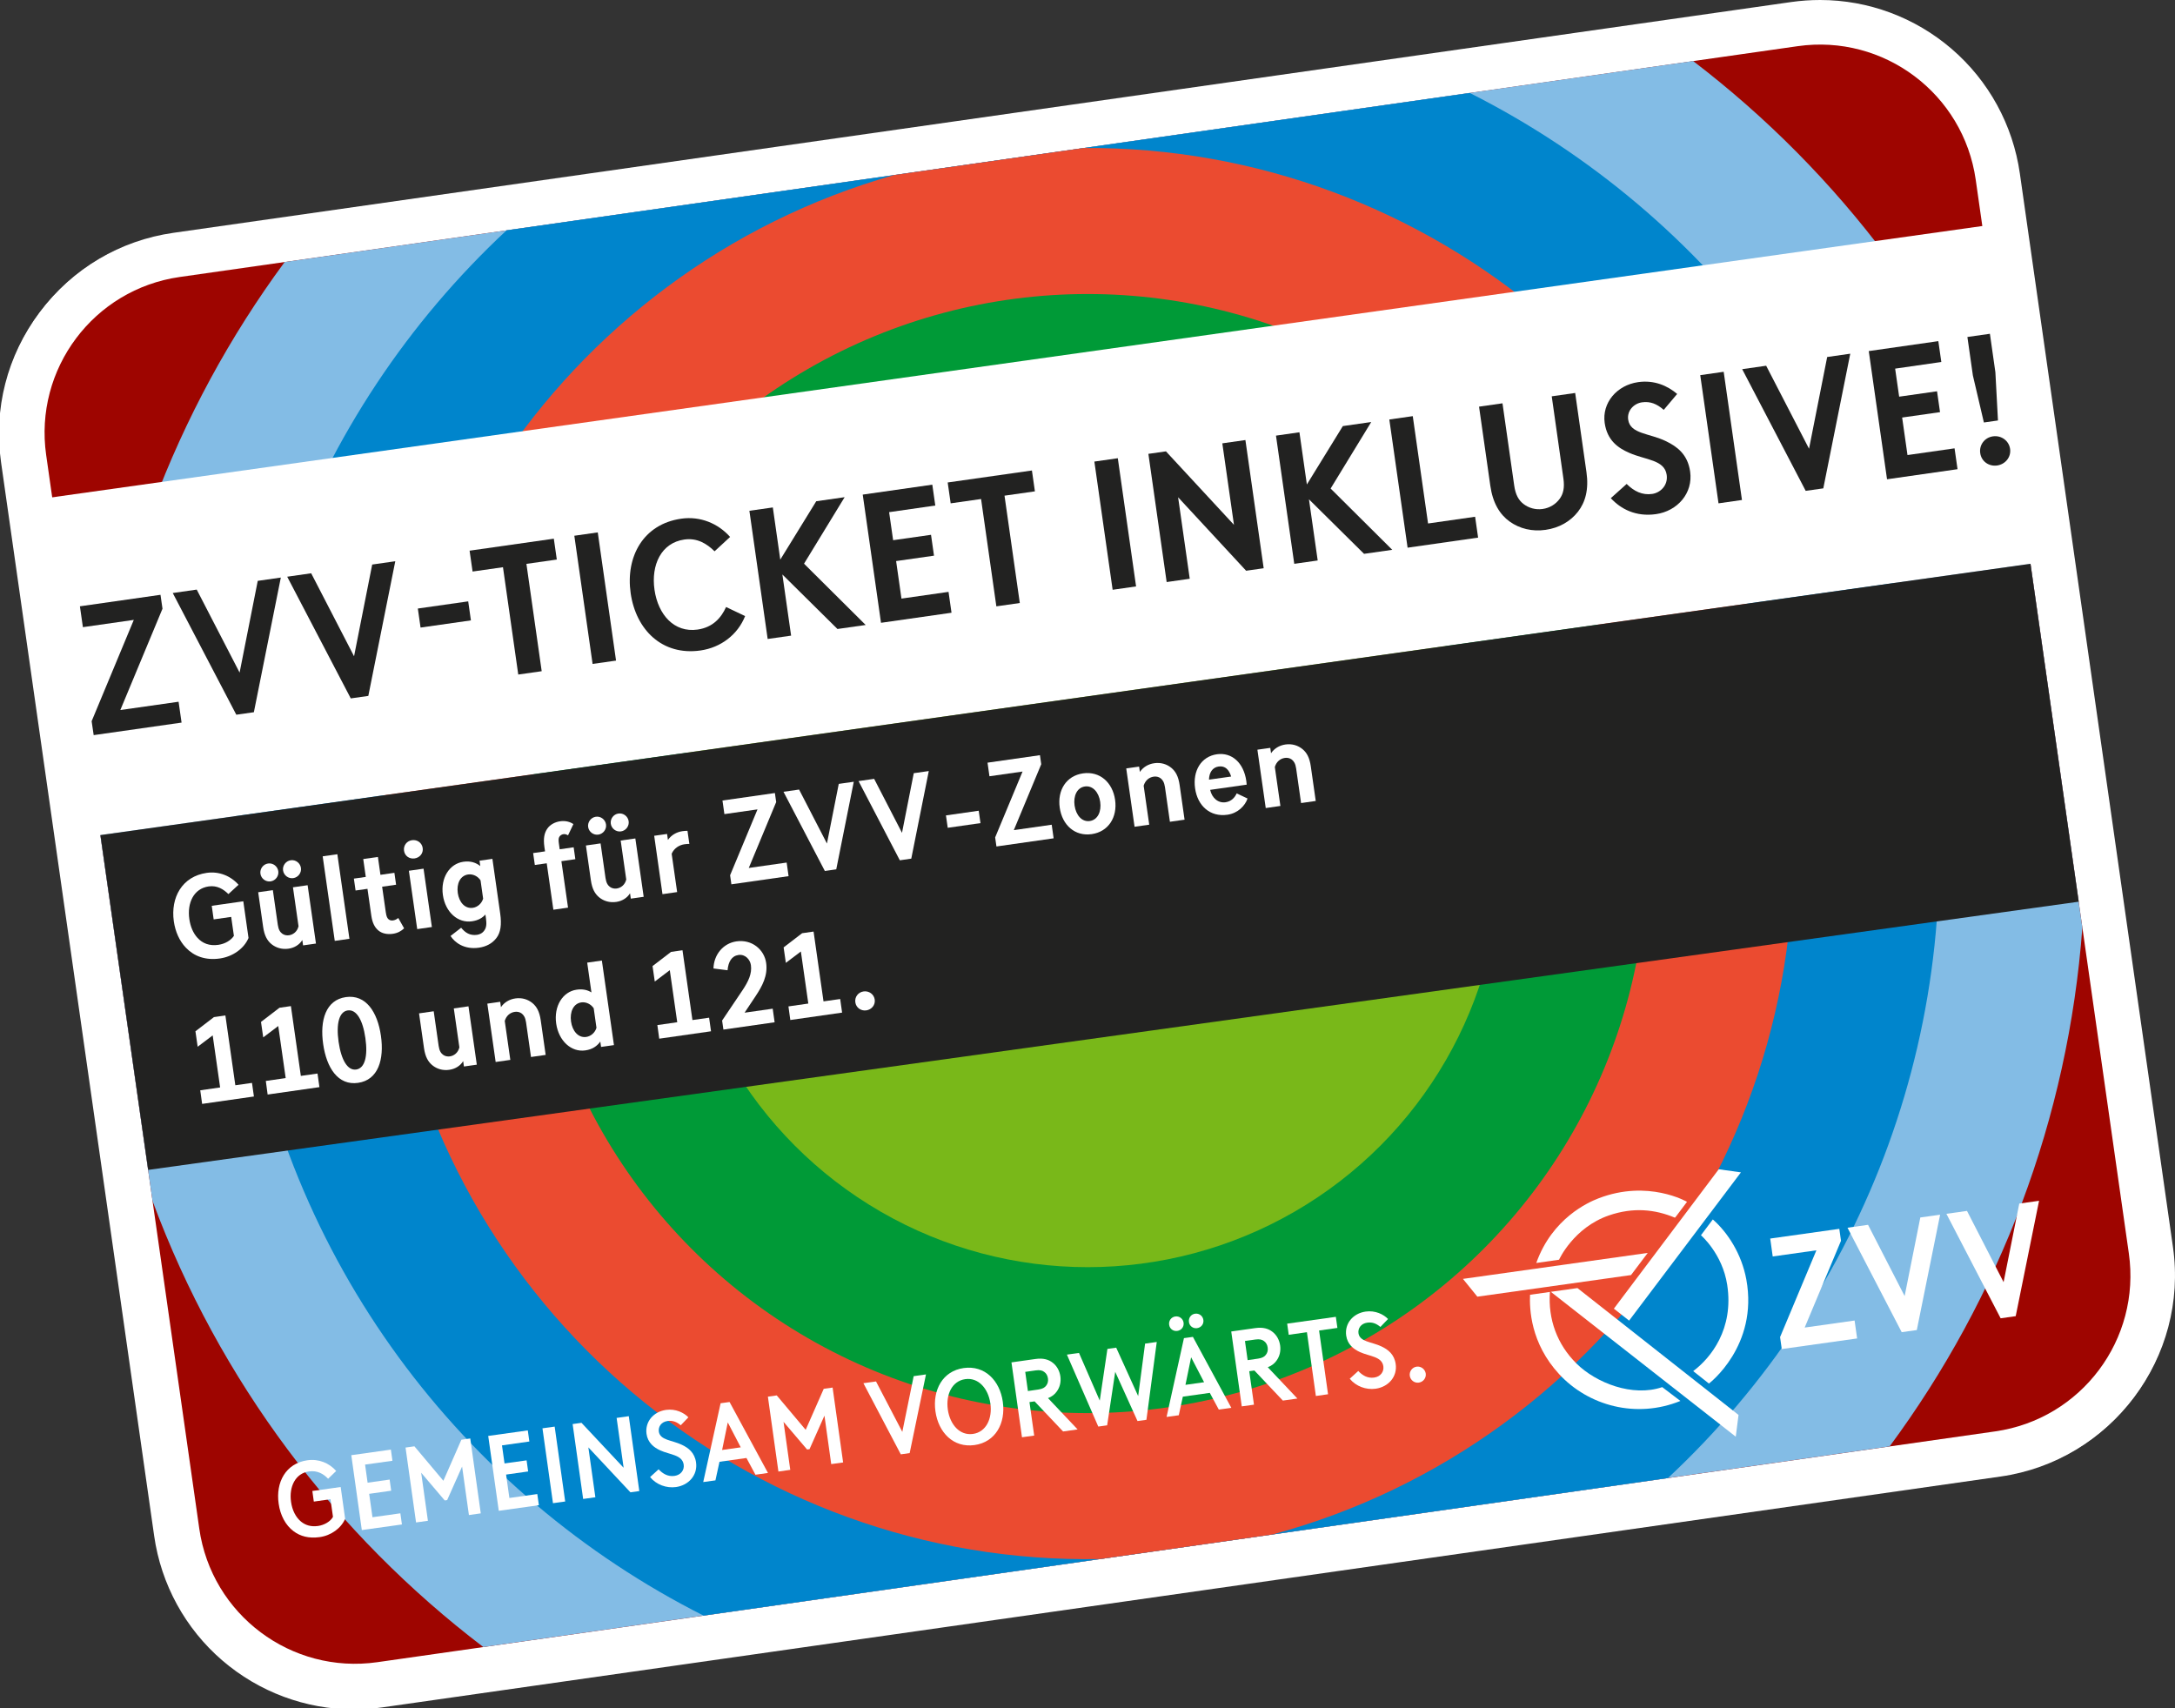
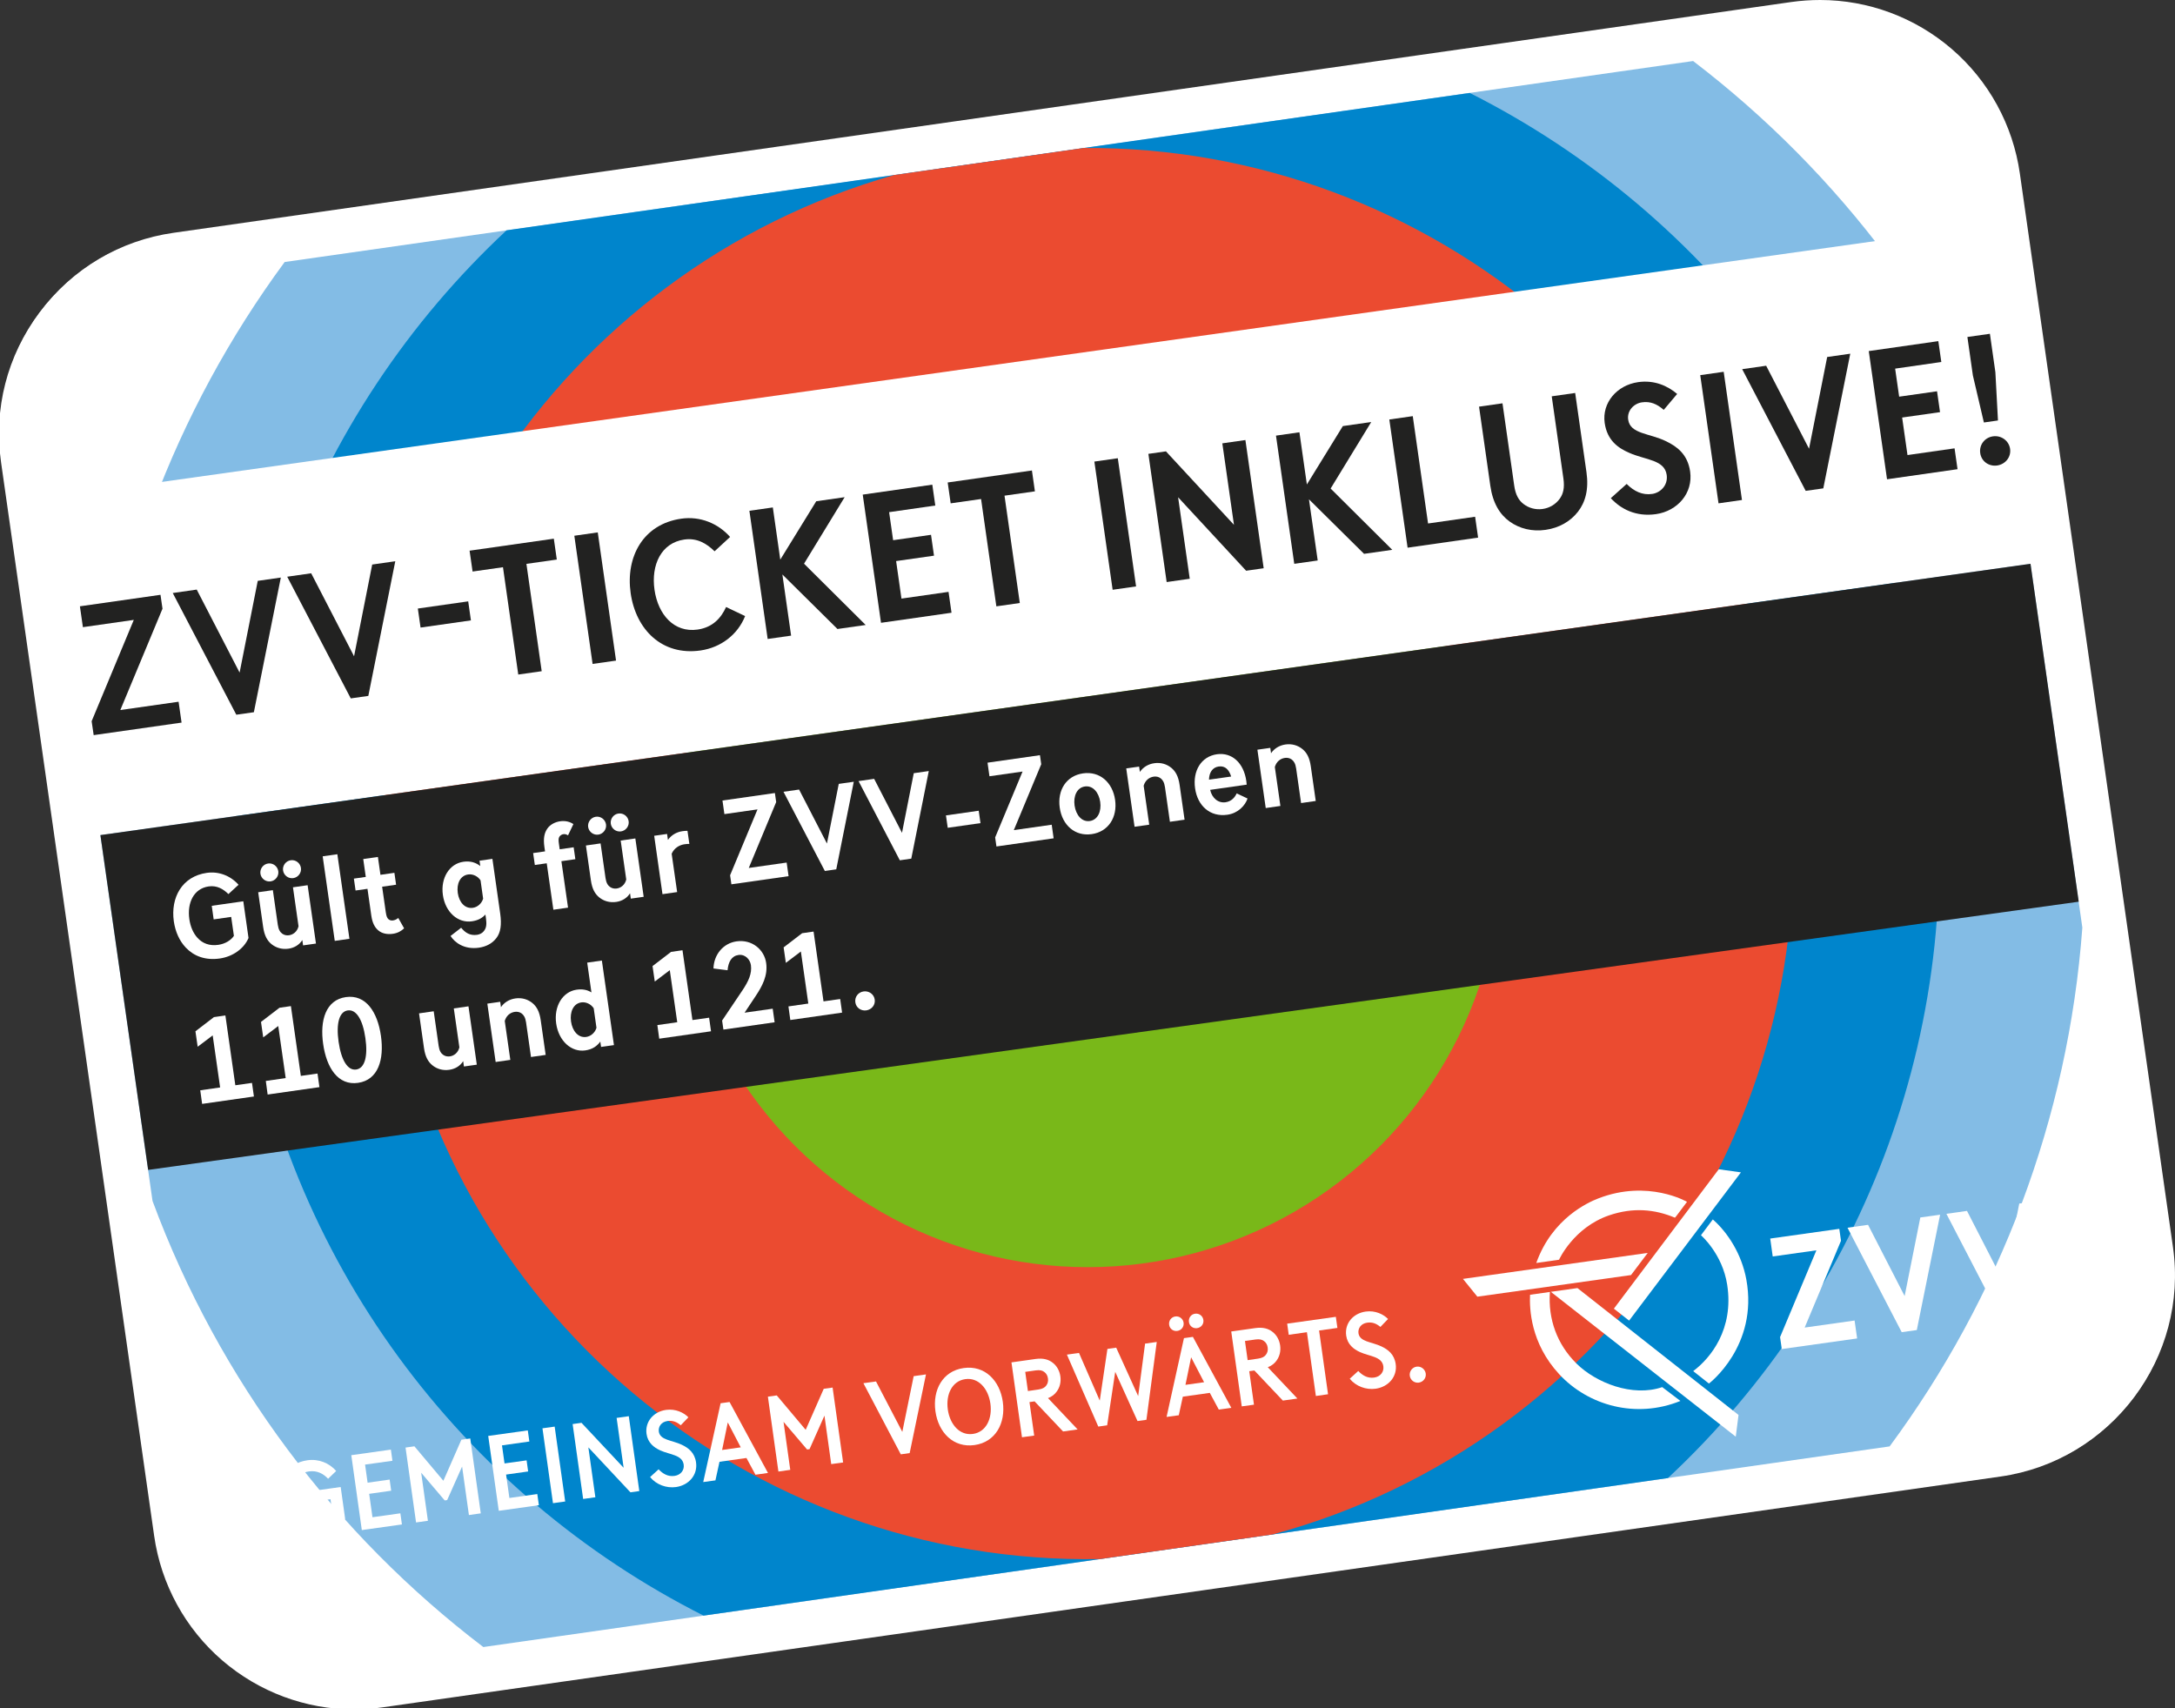
<svg xmlns="http://www.w3.org/2000/svg" version="1.1" x="0px" y="0px" viewBox="0 0 488 383.25" style="enable-background:new 0 0 488 383.25;" xml:space="preserve">
  <rect x="0" y="0" width="488" height="383.25" fill="#333333" stroke="none" />
  <style type="text/css">
	.st0{fill:#FFFFFF;}
	.st1{fill:#9E0500;}
	.st2{fill:#83BCE5;}
	.st3{fill:#0085CC;}
	.st4{fill:#EB4B30;}
	.st5{fill:#009A37;}
	.st6{fill:#79B819;}
	.st7{fill:#666666;}
	.st8{fill:#999999;}
	.st9{fill:#333333;}
	.st10{fill:#707070;}
	.st11{fill:#9E9E9E;}
	.st12{fill:#B8B8B8;}
	.st13{fill:#575757;}
	.st14{fill:#ABABAB;}
	.st15{fill:#717171;}
	.st16{fill:#4D4D4D;}
	.st17{fill:#848484;}
	.st18{fill:#979797;}
	.st19{fill:#F17900;}
	.st20{fill:#FCBB00;}
	.st21{fill:#E7000E;}
	.st22{fill:#EA4C8A;}
	.st23{fill:#CE7DB1;}
	.st24{clip-path:url(#SVGID_00000093877213926403802250000003912507441081584026_);}
	.st25{fill:#737373;}
	.st26{fill:#C8C8C8;}
	.st27{fill:#898989;}
	.st28{fill:#D4D4D4;}
	.st29{fill:#C4C4C4;}
	.st30{fill:#1A1A1A;}
	.st31{fill:#BBBBBB;}
	.st32{fill:#595959;}
	.st33{fill:#8C8C8C;}
	.st34{fill:#BCBCBC;}
	.st35{fill:#262626;}
	.st36{fill:#C6C6C6;}
	.st37{fill:#060606;}
	.st38{fill:#F6AB8E;}
	.st39{fill:#7D4900;}
	.st40{fill:#C5DFA5;}
	.st41{fill:#97C64F;}
	.st42{fill:#EBBD2F;}
	.st43{fill:#00428F;}
	.st44{fill:#75501E;}
	.st45{fill:#EBBD2D;}
	.st46{clip-path:url(#SVGID_00000159460982313958299340000017185870937674044310_);}
	.st47{fill:#9E1762;}
	.st48{fill:#B39DC8;}
	.st49{fill:#D5DDBE;}
	.st50{fill:#764493;}
	.st51{fill:#A6C700;}
	.st52{clip-path:url(#SVGID_00000020370804959423826310000005544034859532246434_);}
	.st53{fill:#6ABA72;}
	.st54{fill:#FDC73B;}
	.st55{fill:#009E3C;}
	.st56{fill:#581F82;}
	.st57{clip-path:url(#SVGID_00000182507224010856515300000000105457444354425739_);}
	.st58{fill:#B3B3B3;}
	.st59{fill:#808080;}
	.st60{fill:#8D8D8D;}
	.st61{fill:#272727;}
	.st62{fill:#9B9B9B;}
	.st63{clip-path:url(#SVGID_00000076604110203680139810000000554601110815503281_);}
	.st64{fill:#3F3F3F;}
	.st65{fill:#AAAAAA;}
	.st66{fill:#2D2D2D;}
	.st67{fill:#BABABA;}
	.st68{fill:#565656;}
	.st69{clip-path:url(#SVGID_00000068643532584724058070000014192305469893434506_);}
	.st70{clip-path:url(#SVGID_00000083791601904495435140000009746544149616389822_);}
	.st71{clip-path:url(#SVGID_00000034806886805556731210000015057060111485124266_);}
	.st72{clip-path:url(#SVGID_00000085957026031983782680000004671747108611497132_);}
	.st73{clip-path:url(#SVGID_00000000190751741003305550000000024867089843748515_);}
	.st74{clip-path:url(#SVGID_00000132059798238359286770000017160470136041784236_);}
	.st75{clip-path:url(#SVGID_00000150094053053524871850000013632469297534723996_);}
	.st76{clip-path:url(#SVGID_00000173879976673842026110000007652366886971823510_);}
	.st77{clip-path:url(#SVGID_00000132771269272936416170000016415814273465400727_);}
	.st78{clip-path:url(#SVGID_00000100372494385558056970000018327111025661876364_);}
	.st79{clip-path:url(#SVGID_00000086684887777217538300000017559101660199106963_);}
	.st80{clip-path:url(#SVGID_00000089552324150918387670000012457906729540500415_);}
	.st81{clip-path:url(#SVGID_00000159454276917449018270000015101795583628028338_);}
	.st82{clip-path:url(#SVGID_00000078021011935335855190000016689449484262723471_);}
	.st83{clip-path:url(#SVGID_00000035519002614796012770000016116061220743564189_);}
	.st84{clip-path:url(#SVGID_00000133523380092523667290000014108943443741749130_);}
	.st85{clip-path:url(#SVGID_00000183208008106609863380000002946206152870747833_);}
	.st86{clip-path:url(#SVGID_00000000211998565411922120000005598087406066724740_);}
	.st87{clip-path:url(#SVGID_00000060709931480925237850000009245947189390753928_);}
	.st88{clip-path:url(#SVGID_00000177444631594856639510000018262428347085356945_);}
	.st89{clip-path:url(#SVGID_00000000914962301450417110000011176232919375952272_);}
	.st90{clip-path:url(#SVGID_00000157284881526525900820000006138179795429448077_);}
	.st91{clip-path:url(#SVGID_00000150064893474997514460000012681132855279574456_);}
	.st92{clip-path:url(#SVGID_00000160175161041836129500000016255308643829806242_);}
	.st93{clip-path:url(#SVGID_00000098208048802543245040000004870412889525476799_);}
	.st94{clip-path:url(#SVGID_00000159439390371759138220000012775791252809546680_);}
	.st95{clip-path:url(#SVGID_00000027570528453879620750000001900675623211241368_);}
	.st96{clip-path:url(#SVGID_00000137114969680744772490000013027650875722001325_);}
	.st97{clip-path:url(#SVGID_00000060742038772170550770000011757246363366228646_);}
	.st98{clip-path:url(#SVGID_00000134235346761463546350000018333848385518363286_);}
	.st99{clip-path:url(#SVGID_00000155131185872814832140000009249847309256936867_);}
	.st100{clip-path:url(#SVGID_00000005964023600117569330000000065327124818867385_);}
	.st101{clip-path:url(#SVGID_00000036961831290439720000000005024794192119137973_);}
	.st102{clip-path:url(#SVGID_00000152946595304313257840000016607194900318075309_);}
	.st103{clip-path:url(#SVGID_00000182526481547405877570000007423197852099713946_);}
	.st104{fill:#222221;}
	.st105{fill-rule:evenodd;clip-rule:evenodd;fill:#FFFFFF;}
	.st106{fill:none;}
</style>
  <g id="Ebene_4">
</g>
  <g id="rahmen">
    <g>
      <path class="st0" d="M408.15,10.24c17.29,0,32.4,12.71,34.92,30.33l34.35,240.84c2.75,19.31-10.67,37.19-29.97,39.95L84.44,373.14    c-1.69,0.24-3.37,0.36-5.03,0.36c-17.29,0-32.4-12.71-34.92-30.33L10.14,102.33C7.38,83.02,20.8,65.14,40.11,62.38L403.12,10.6    C404.81,10.36,406.49,10.24,408.15,10.24 M408.15,0.24v10V0.24L408.15,0.24L408.15,0.24c-2.15,0-4.31,0.15-6.45,0.46L38.7,52.48    c-11.98,1.71-22.58,7.98-29.85,17.66c-7.26,9.68-10.32,21.61-8.61,33.59l34.35,240.84c1.55,10.87,6.98,20.79,15.29,27.94    c8.23,7.08,18.71,10.98,29.52,10.98c2.14,0,4.31-0.15,6.44-0.46l363.01-51.78c24.74-3.53,41.99-26.52,38.46-51.26L452.97,39.16    c-1.55-10.87-6.98-20.79-15.29-27.94C429.45,4.14,418.96,0.24,408.15,0.24L408.15,0.24z" />
    </g>
    <path class="st0" d="M487.54,279.75L453.19,38.92c-1.55-10.87-6.98-20.79-15.29-27.94C429.67,3.9,419.19,0,408.38,0   c-2.15,0-4.32,0.15-6.45,0.45L38.92,52.23C26.94,53.94,16.34,60.22,9.08,69.9c-7.27,9.68-10.33,21.61-8.62,33.59l34.35,240.84   c1.55,10.87,6.98,20.79,15.3,27.94c8.22,7.08,18.71,10.98,29.52,10.98c2.14,0,4.31-0.15,6.44-0.46l363.01-51.78   C473.82,327.48,491.07,304.49,487.54,279.75z" />
  </g>
  <g id="muster">
    <g>
-       <path class="st1" d="M477.64,281.17L443.29,40.33c-2.75-19.31-20.64-32.73-39.95-29.97L40.33,62.14    c-19.31,2.75-32.73,20.64-29.97,39.95l34.35,240.84c2.75,19.31,20.64,32.73,39.95,29.97l363.01-51.78    C466.98,318.36,480.4,300.48,477.64,281.17z" />
      <path class="st2" d="M63.87,58.78c-24.62,33.41-40,73.64-43.07,116.56l13.42,94.08c14.99,40.47,41.11,74.87,74.22,100.08    l315.53-45.01c24.65-33.35,40.09-73.52,43.24-116.39l-13.55-94.97c-14.97-40.17-40.92-74.33-73.78-99.44L63.87,58.78z" />
      <path class="st3" d="M329.76,20.85l-216.1,30.82c-44.22,41.2-68.25,102.64-59.07,167.02c9.17,64.31,49.36,116.55,103.26,143.76    l216.38-30.86c44.14-41.2,68.12-102.59,58.94-166.9C423.99,100.32,383.74,48.05,329.76,20.85z" />
      <path class="st4" d="M87.33,213.84c11.41,79.99,80.75,137.42,159.52,135.92l38.71-5.52c76.05-20.58,126.57-95.11,115.16-175.1    C389.41,89.82,321.12,32.68,243.16,33.2l-42.54,6.07C125.62,60.56,76.02,134.52,87.33,213.84z" />
-       <circle class="st5" cx="244.03" cy="191.49" r="125.53" />
      <circle class="st6" cx="244.03" cy="191.49" r="92.79" />
    </g>
  </g>
  <g id="schwarz_x2F_weiss_hintergrund">
    <polygon class="st0" points="447.1,50.38 10.01,111.81 20.81,187.59 457.5,126.22  " />
    <polygon class="st104" points="22.53,187.35 455.58,126.48 466.4,202.29 33.24,262.46  " />
  </g>
  <g id="text_x2F_logo">
    <g>
      <path class="st104" d="M20.56,161.8l9.46-22.73L18.6,140.7l-0.67-4.68l18.08-2.58l0.45,3.12l-9.46,22.73l13.07-1.86l0.67,4.68    l-19.72,2.81L20.56,161.8z" />
      <path class="st104" d="M38.76,133.04l5.38-0.77l9.62,18.62l4.07-20.58l5.18-0.74l-6.05,30.21l-3.94,0.56L38.76,133.04z" />
      <path class="st104" d="M64.44,129.38l5.38-0.77l9.62,18.62l4.07-20.58l5.18-0.74l-6.05,30.21l-3.94,0.56L64.44,129.38z" />
      <path class="st104" d="M105.05,134.91l0.61,4.27l-11.3,1.61l-0.61-4.27L105.05,134.91z" />
      <path class="st104" d="M124.26,120.85l0.67,4.68l-6.82,0.97l3.43,24.08l-5.26,0.75l-3.43-24.08l-6.82,0.97l-0.67-4.68    L124.26,120.85z" />
      <path class="st104" d="M128.86,120.19l5.26-0.75l4.1,28.76l-5.26,0.75L128.86,120.19z" />
      <path class="st104" d="M156.51,141.24c3.49-0.5,5.32-2.69,6.4-5.06l4.27,2.03c-1.63,4.13-5.41,7.06-10.01,7.72    c-8.63,1.23-14.5-4.68-15.67-12.86c-1.17-8.18,2.82-15.5,11.37-16.71c4.23-0.6,8.24,1.05,10.94,4.1l-3.48,3.22    c-1.75-1.72-3.91-3.05-6.79-2.64c-5.18,0.74-7.49,5.68-6.69,11.27C147.65,137.89,151.25,141.99,156.51,141.24z" />
      <path class="st104" d="M175.54,128.88l1.96,13.72l-5.26,0.75l-4.1-28.76l5.26-0.75l1.67,11.71l8.07-13.1l6.37-0.91l-9.11,14.92    l13.83,13.75l-6.33,0.9L175.54,128.88z" />
      <path class="st104" d="M199.49,114.9l0.9,6.29l8.5-1.21l0.67,4.68l-8.5,1.21l1.2,8.42l10.56-1.51l0.67,4.68l-15.82,2.26    l-4.1-28.76l15.61-2.23l0.67,4.68L199.49,114.9z" />
      <path class="st104" d="M231.53,105.55l0.67,4.68l-6.82,0.97l3.43,24.08l-5.26,0.75l-3.43-24.08l-6.82,0.97l-0.67-4.68    L231.53,105.55z" />
      <path class="st104" d="M245.54,103.55l5.26-0.75l4.1,28.76l-5.26,0.75L245.54,103.55z" />
      <path class="st104" d="M279.59,128.04l-15.26-16.48l2.61,18.28l-5.18,0.74l-4.1-28.76l3.94-0.56l15.26,16.48l-2.61-18.28    l5.18-0.74l4.1,28.76L279.59,128.04z" />
      <path class="st104" d="M293.69,112.02l1.96,13.72l-5.26,0.75l-4.1-28.76l5.26-0.75l1.67,11.71l8.07-13.1l6.37-0.91l-9.11,14.92    l13.83,13.75l-6.33,0.9L293.69,112.02z" />
      <path class="st104" d="M316.98,93.36l3.43,24.08l10.56-1.51l0.67,4.68l-15.82,2.26l-4.1-28.76L316.98,93.36z" />
      <path class="st104" d="M348.16,88.91l5.26-0.75l2.53,17.75c0.56,3.9-0.25,6.78-1.92,8.91c-1.7,2.17-4.22,3.62-7.26,4.05    c-3,0.43-5.82-0.26-8.06-1.87c-2.19-1.57-3.77-4.11-4.33-8.02l-2.53-17.75l5.26-0.75l2.63,18.45c0.3,2.1,1.01,3.29,2.05,4.11    c1.18,0.92,2.71,1.37,4.31,1.15c1.64-0.23,2.99-1.1,3.86-2.31c0.77-1.07,1.12-2.42,0.82-4.52L348.16,88.91z" />
      <path class="st104" d="M364.97,108.57c1.66,1.65,3.51,2.56,5.73,2.24c1.81-0.26,3.59-1.9,3.25-4.28    c-0.49-3.41-4.71-3.31-8.38-4.93c-2.55-1.1-4.97-2.81-5.53-6.71c-0.64-4.52,2.73-8.48,7.5-9.16c3.62-0.52,6.62,0.82,8.76,2.65    l-3.01,3.57c-1.53-1.33-3-1.96-4.89-1.69c-1.81,0.26-3.38,1.87-3.09,3.88c0.46,3.25,4.75,3.01,8.53,4.86    c2.39,1.17,4.81,2.88,5.37,6.78c0.7,4.89-2.88,8.88-7.65,9.56c-4.56,0.65-7.92-1.17-10.15-3.58L364.97,108.57z" />
      <path class="st104" d="M381.48,84.16l5.26-0.75l4.1,28.76l-5.26,0.75L381.48,84.16z" />
      <path class="st104" d="M390.89,82.82l5.38-0.77l9.62,18.62l4.07-20.58l5.18-0.74l-6.05,30.21l-3.95,0.56L390.89,82.82z" />
      <path class="st104" d="M425.21,82.7l0.9,6.29l8.5-1.21l0.67,4.68l-8.5,1.21l1.2,8.42l10.56-1.51l0.67,4.68l-15.82,2.26l-4.1-28.76    l15.61-2.23l0.67,4.68L425.21,82.7z" />
      <path class="st104" d="M448.28,94.33l-3.16,0.45l-2.47-10.55l-1.23-8.63l5.05-0.72l1.23,8.63L448.28,94.33z M447.16,97.89    c1.85-0.26,3.57,0.96,3.84,2.81c0.26,1.85-1.06,3.46-2.91,3.73c-1.85,0.26-3.53-0.92-3.79-2.77    C444.03,99.8,445.31,98.15,447.16,97.89z" />
    </g>
    <g>
      <path class="st0" d="M46.4,195.82c2.75-0.39,5.36,0.68,7.12,2.67l-2.27,2.09c-1.14-1.12-2.54-1.98-4.42-1.72    c-3.37,0.48-4.87,3.7-4.35,7.33c0.24,1.68,0.86,3.15,1.83,4.21c1.1,1.21,2.64,1.86,4.67,1.57c1.55-0.22,2.85-1.03,3.5-2.02    l-0.61-4.25l-3.93,0.56l-0.43-3.05l7.08-1.01l1.17,8.23c-1,2.38-3.52,4.18-6.43,4.6c-3.26,0.47-5.83-0.53-7.63-2.43    c-1.44-1.51-2.36-3.56-2.7-5.91C38.25,201.37,40.84,196.61,46.4,195.82z" />
      <path class="st0" d="M60.9,211.8c-0.93-0.77-1.58-1.88-1.86-3.85l-1.11-7.78l3.29-0.47l1.11,7.78c0.16,1.1,0.53,1.64,0.99,1.98    c0.46,0.34,1.01,0.43,1.52,0.36c0.94-0.13,1.85-0.81,2.14-2.02l-1.25-8.74l3.29-0.47l1.87,13.09l-2.89,0.41l-0.17-1.2    c-0.66,1.08-1.82,1.76-3.1,1.94C63.26,213.04,61.92,212.63,60.9,211.8z M60.15,193.72c1.1-0.16,2.13,0.62,2.29,1.72    c0.16,1.09-0.62,2.13-1.72,2.29s-2.13-0.62-2.29-1.72C58.28,194.91,59.05,193.88,60.15,193.72z M65.23,192.99    c1.1-0.16,2.13,0.62,2.29,1.72c0.16,1.09-0.62,2.13-1.72,2.29c-1.1,0.16-2.13-0.62-2.29-1.72    C63.35,194.19,64.13,193.15,65.23,192.99z" />
      <path class="st0" d="M78.4,210.61l-3.29,0.47l-2.71-18.97l3.29-0.47L78.4,210.61z" />
      <path class="st0" d="M90.67,208.26c-0.6,0.6-1.46,1.08-2.52,1.23c-1.28,0.18-2.41-0.06-3.21-0.71c-0.83-0.67-1.38-1.68-1.62-3.31    l-0.87-6.07l-2.67,0.38l-0.38-2.67l2.67-0.38l-0.57-4.01l3.29-0.47l0.57,4.01l3.13-0.45l0.38,2.67l-3.13,0.45l0.82,5.72    c0.14,0.99,0.33,1.34,0.64,1.6c0.28,0.21,0.56,0.3,0.99,0.24c0.48-0.07,0.83-0.28,1.17-0.55L90.67,208.26z" />
-       <path class="st0" d="M92.43,188.49c1.18-0.17,2.24,0.58,2.41,1.76s-0.65,2.16-1.82,2.33c-1.18,0.17-2.21-0.56-2.37-1.73    S91.26,188.66,92.43,188.49z M96.9,207.97l-3.29,0.47l-1.87-13.09l3.29-0.47L96.9,207.97z" />
      <path class="st0" d="M103.47,208.13c0.93,1.15,2,1.81,3.58,1.59c0.48-0.07,1.16-0.3,1.63-1c0.48-0.67,0.52-1.52,0.35-2.72    l-0.12-0.83c-0.71,0.78-1.64,1.32-3.03,1.52c-3.13,0.45-5.96-2.04-6.51-5.89c-0.55-3.85,1.48-7.03,4.6-7.47    c1.63-0.23,2.81,0.2,3.79,0.96l-0.17-1.2l2.89-0.41l1.75,12.27c0.35,2.46,0.12,4.29-0.9,5.55c-0.92,1.19-2.29,1.88-3.87,2.11    c-3.31,0.47-5.43-1.16-6.37-2.63L103.47,208.13z M107.82,197.5c-0.6-0.92-1.71-1.47-2.78-1.32c-1.79,0.26-2.62,2.06-2.33,4.15    c0.3,2.08,1.6,3.59,3.39,3.33c1.07-0.15,1.98-0.99,2.3-2.05L107.82,197.5z" />
      <path class="st0" d="M128.65,184.88l-1.2,2.52c-0.27-0.15-0.59-0.33-1.05-0.26c-0.37,0.05-0.72,0.29-0.9,0.59    c-0.2,0.33-0.22,0.74-0.09,1.62l0.17,1.18l3.13-0.45l0.38,2.67l-3.13,0.45l1.49,10.42l-3.29,0.47l-1.49-10.42l-2.67,0.38    l-0.38-2.67l2.67-0.38l-0.14-0.96c-0.28-1.95-0.02-3.16,0.64-4.13c0.61-0.9,1.72-1.5,2.87-1.66    C126.9,184.06,127.96,184.4,128.65,184.88z" />
      <path class="st0" d="M134.43,201.31c-0.93-0.77-1.58-1.87-1.86-3.85l-1.11-7.78l3.29-0.47l1.11,7.78c0.16,1.1,0.53,1.64,0.99,1.98    c0.46,0.34,1.02,0.43,1.52,0.36c0.94-0.13,1.85-0.81,2.14-2.02l-1.25-8.74l3.29-0.47l1.87,13.09l-2.89,0.41l-0.17-1.2    c-0.66,1.08-1.82,1.76-3.1,1.94C136.79,202.55,135.45,202.15,134.43,201.31z M133.68,183.23c1.1-0.16,2.13,0.62,2.29,1.72    c0.16,1.09-0.62,2.13-1.72,2.29s-2.13-0.62-2.29-1.72C131.81,184.43,132.59,183.39,133.68,183.23z M138.76,182.51    c1.1-0.16,2.13,0.62,2.29,1.72c0.16,1.09-0.62,2.13-1.72,2.29c-1.1,0.16-2.13-0.62-2.29-1.72    C136.89,183.7,137.66,182.66,138.76,182.51z" />
      <path class="st0" d="M146.78,187.5l2.89-0.41l0.19,1.34c0.77-1.09,1.93-1.77,3.26-1.96c0.43-0.06,0.73-0.08,1.13-0.08l0.42,2.94    c-0.33-0.01-0.65,0.01-1.08,0.07c-1.15,0.16-2.33,0.85-2.89,2.13l1.23,8.6l-3.29,0.47L146.78,187.5z" />
      <path class="st0" d="M163.81,196.36l6.15-14.78l-7.43,1.06l-0.43-3.05l11.76-1.68l0.29,2.03l-6.15,14.78l8.5-1.21l0.43,3.05    l-12.83,1.83L163.81,196.36z" />
      <path class="st0" d="M175.79,177.63l3.5-0.5l6.25,12.11l2.65-13.38l3.37-0.48l-3.93,19.65l-2.56,0.37L175.79,177.63z" />
      <path class="st0" d="M192.63,175.23l3.5-0.5l6.25,12.11l2.64-13.38l3.37-0.48l-3.93,19.65l-2.57,0.37L192.63,175.23z" />
      <path class="st0" d="M219.59,181.88l0.4,2.78l-7.35,1.05l-0.4-2.78L219.59,181.88z" />
      <path class="st0" d="M223.28,187.87l6.15-14.78l-7.43,1.06l-0.43-3.05l11.76-1.68l0.29,2.03l-6.15,14.78l8.5-1.21l0.43,3.05    l-12.83,1.83L223.28,187.87z" />
      <path class="st0" d="M242.99,173.5c3.77-0.54,6.64,2.03,7.2,5.93c0.56,3.9-1.49,7.17-5.25,7.7c-3.77,0.54-6.61-2.03-7.17-5.93    C237.21,177.3,239.22,174.04,242.99,173.5z M244.52,184.19c1.79-0.26,2.64-2.15,2.33-4.29s-1.65-3.72-3.44-3.46    c-1.79,0.26-2.61,2.15-2.31,4.28C241.41,182.86,242.73,184.45,244.52,184.19z" />
      <path class="st0" d="M262.81,172.26c0.93,0.77,1.58,1.87,1.86,3.85l1.11,7.78l-3.29,0.47l-1.11-7.78    c-0.16-1.1-0.53-1.64-0.99-1.99c-0.46-0.34-1.01-0.43-1.52-0.36c-1.07,0.15-1.92,0.87-2.27,2.04l1.25,8.74l-3.29,0.47l-1.87-13.09    l2.89-0.41l0.17,1.2c0.72-1.06,1.87-1.77,3.24-1.96C260.45,171.01,261.79,171.42,262.81,172.26z" />
      <path class="st0" d="M279.91,179.14c-0.54,1.6-2.15,3.31-4.52,3.64c-3.9,0.56-6.7-2.02-7.25-5.92c-0.56-3.9,1.33-7.14,4.91-7.65    c3.31-0.47,6,1.9,6.58,5.99c0.03,0.19,0.08,0.56,0.09,0.83l-8.2,1.17c0.4,1.82,1.79,3.02,3.45,2.78c1.31-0.19,2.08-1.06,2.5-1.99    L279.91,179.14z M276.23,174.21c-0.46-1.49-1.3-2.46-2.8-2.25c-1.42,0.2-2.14,1.4-2.17,2.95L276.23,174.21z" />
      <path class="st0" d="M292.24,168.06c0.93,0.77,1.58,1.87,1.86,3.85l1.11,7.78l-3.29,0.47l-1.11-7.78    c-0.16-1.1-0.53-1.64-0.99-1.99c-0.46-0.34-1.01-0.43-1.52-0.36c-1.07,0.15-1.92,0.87-2.27,2.04l1.25,8.74l-3.29,0.47l-1.87-13.09    l2.89-0.41l0.17,1.2c0.72-1.06,1.88-1.77,3.24-1.96C289.88,166.81,291.22,167.22,292.24,168.06z" />
      <path class="st0" d="M44.93,244.6l4.46-0.64l-1.67-11.68l-3.37,2.55l-0.5-3.47l4.15-3.18l2.57-0.37l2.23,15.66l3.74-0.53    l0.43,3.05l-11.62,1.66L44.93,244.6z" />
      <path class="st0" d="M59.64,242.5l4.46-0.64l-1.67-11.68l-3.37,2.55l-0.5-3.47l4.15-3.18l2.56-0.37l2.23,15.66l3.74-0.53    l0.43,3.05l-11.62,1.66L59.64,242.5z" />
      <path class="st0" d="M77.6,223.69c4.52-0.64,7.11,3.38,7.87,8.69c0.76,5.32-0.61,9.9-5.12,10.55s-7.08-3.38-7.84-8.7    C71.74,228.92,73.08,224.34,77.6,223.69z M79.91,239.94c1.92-0.27,2.67-2.92,2.07-7.06c-0.59-4.14-2.04-6.47-3.96-6.2    c-1.9,0.27-2.64,2.91-2.05,7.05C76.57,237.88,78.02,240.21,79.91,239.94z" />
      <path class="st0" d="M96.99,238.97c-0.93-0.77-1.58-1.87-1.86-3.85l-1.11-7.78l3.29-0.47l1.11,7.78c0.16,1.1,0.53,1.64,0.99,1.98    c0.46,0.34,1.02,0.43,1.52,0.36c0.94-0.13,1.85-0.81,2.14-2.02l-1.25-8.74l3.29-0.47l1.87,13.09l-2.89,0.41l-0.17-1.2    c-0.66,1.08-1.82,1.76-3.1,1.94C99.35,240.22,98.01,239.81,96.99,238.97z" />
      <path class="st0" d="M119.46,225.03c0.93,0.77,1.58,1.88,1.86,3.85l1.11,7.78l-3.29,0.47l-1.11-7.78    c-0.16-1.1-0.53-1.64-0.99-1.99c-0.46-0.34-1.01-0.43-1.52-0.36c-1.07,0.15-1.92,0.87-2.27,2.04l1.25,8.74l-3.29,0.47l-1.87-13.09    l2.89-0.41l0.17,1.2c0.72-1.06,1.88-1.77,3.24-1.96C117.1,223.78,118.44,224.19,119.46,225.03z" />
      <path class="st0" d="M129.37,222.03c1.39-0.2,2.46,0.06,3.33,0.61l-0.95-6.68l3.29-0.47l2.71,18.97l-2.89,0.41l-0.17-1.2    c-0.73,1-1.74,1.75-3.37,1.98c-3.13,0.45-5.97-2.12-6.53-6.02S126.24,222.48,129.37,222.03z M133.21,226.2    c-0.6-0.92-1.71-1.47-2.78-1.32c-1.79,0.25-2.61,2.15-2.31,4.28c0.3,2.14,1.62,3.72,3.41,3.47c1.07-0.15,1.99-0.99,2.3-2.05    L133.21,226.2z" />
      <path class="st0" d="M147.49,229.97l4.46-0.64l-1.67-11.68l-3.37,2.55l-0.5-3.47l4.15-3.18l2.57-0.37l2.23,15.66l3.74-0.53    l0.43,3.05l-11.62,1.66L147.49,229.97z" />
      <path class="st0" d="M160.08,217.27c0.08-3.09,2.17-5.65,5.16-6.08c3.47-0.5,6.23,1.84,6.66,4.83c0.41,2.86-0.89,5.23-2.37,7.46    l-2.47,3.71l6.31-0.9l0.43,3.05l-11.49,1.64l-0.29-2.03l4.61-6.85c1.28-1.93,2.12-3.68,1.85-5.58c-0.17-1.23-1.25-2.49-2.78-2.28    c-1.55,0.22-2.29,1.55-2.46,3.43L160.08,217.27z" />
      <path class="st0" d="M176.9,225.78l4.46-0.64l-1.67-11.68l-3.37,2.55l-0.5-3.47l4.15-3.18l2.57-0.37l2.23,15.66l3.74-0.53    l0.43,3.05l-11.62,1.66L176.9,225.78z" />
      <path class="st0" d="M193.76,222.42c1.2-0.17,2.33,0.62,2.5,1.83c0.17,1.2-0.69,2.25-1.89,2.42c-1.2,0.17-2.29-0.6-2.46-1.8    C191.73,223.66,192.56,222.59,193.76,222.42z" />
    </g>
    <g>
      <g>
        <path class="st0" d="M68.97,327.6c2.54-0.36,4.88,0.61,6.46,2.4l-1.81,1.75c-1.01-1.08-2.4-1.91-4.29-1.65     c-3.07,0.43-4.51,3.45-4.03,6.83c0.26,1.87,1.05,3.45,2.24,4.43c0.97,0.79,2.2,1.21,3.83,0.98c1.39-0.2,2.77-1,3.34-2.04     l-0.56-3.96l-3.74,0.53l-0.33-2.38l6.36-0.89l1,7.13c-0.9,2.11-3.14,3.75-5.71,4.11c-2.45,0.34-4.36-0.19-5.87-1.33     c-1.81-1.36-2.97-3.57-3.34-6.19C61.83,332.55,64.12,328.28,68.97,327.6L68.97,327.6z" />
      </g>
      <polygon class="st0" points="78.82,326.46 87.7,325.21 88.05,327.71 81.91,328.57 82.48,332.63 87.42,331.93 87.77,334.43     82.83,335.13 83.57,340.38 89.83,339.5 90.18,342 81.18,343.26 78.82,326.46   " />
      <polygon class="st0" points="90.99,324.75 92.98,324.47 99.48,332.2 103.52,322.99 105.51,322.71 107.87,339.51 105.21,339.89     103.68,329.01 100.33,336.53 99.78,336.61 94.5,330.4 96.01,341.18 93.35,341.55 90.99,324.75   " />
      <polygon class="st0" points="109.54,322.14 118.42,320.9 118.77,323.39 112.63,324.26 113.2,328.31 118.15,327.62 118.5,330.11     113.55,330.81 114.29,336.06 120.55,335.18 120.91,337.68 111.91,338.94 109.54,322.14   " />
      <polygon class="st0" points="121.71,320.43 124.45,320.05 126.81,336.85 124.07,337.23 121.71,320.43   " />
      <polygon class="st0" points="143.44,334.51 141.45,334.79 132.01,324.71 133.58,335.9 130.84,336.28 128.48,319.48 130.47,319.2     139.92,329.28 138.35,318.1 141.08,317.71 143.44,334.51   " />
      <path class="st0" d="M152.97,324.12c1.49,0.7,2.89,1.77,3.2,3.96c0.4,2.83-1.63,5.12-4.49,5.53c-2.14,0.3-4.43-0.53-5.82-2.24    l1.91-1.74c0.92,0.97,2.07,1.69,3.56,1.48c1.44-0.2,2.24-1.32,2.07-2.52c-0.31-2.23-3.08-2.21-5.25-3.2    c-1.44-0.65-2.81-1.73-3.09-3.7c-0.38-2.71,1.53-4.99,4.38-5.39c2.14-0.3,4.03,0.63,5.01,1.67l-1.71,1.78    c-0.83-0.69-1.73-1.13-2.95-0.96c-1.44,0.2-2.12,1.3-1.97,2.38C148.11,323.11,150.72,323.06,152.97,324.12L152.97,324.12z" />
      <path class="st0" d="M162.02,325.29l4.18-0.59l-2.91-5.59L162.02,325.29L162.02,325.29z M163.69,314.53l8.62,15.92l-2.81,0.39    l-2.02-3.75l-6.05,0.85l-0.91,4.17l-2.74,0.38l3.9-17.68L163.69,314.53L163.69,314.53z" />
      <polygon class="st0" points="172.29,313.33 174.28,313.05 180.77,320.77 184.82,311.57 186.81,311.29 189.17,328.09 186.5,328.46     184.98,317.59 181.63,325.11 181.08,325.18 175.8,318.98 177.31,329.75 174.65,330.13 172.29,313.33   " />
      <polygon class="st0" points="193.72,310.31 196.55,309.92 202.45,321.23 205,308.73 207.76,308.34 204.1,325.99 202.11,326.27     193.72,310.31   " />
      <path class="st0" d="M218.3,321.69c2.95-0.41,4.39-3.43,3.91-6.82c-0.48-3.38-2.69-5.89-5.64-5.47s-4.39,3.43-3.91,6.82    C213.14,319.6,215.35,322.11,218.3,321.69L218.3,321.69z M216.23,306.91c4.73-0.66,8.1,2.8,8.77,7.58    c0.67,4.78-1.62,9.04-6.35,9.7s-8.1-2.8-8.77-7.58S211.5,307.57,216.23,306.91L216.23,306.91z" />
      <path class="st0" d="M232.96,311.73c0.98-0.14,1.45-0.45,1.76-0.86c0.35-0.44,0.5-1,0.41-1.62c-0.09-0.65-0.38-1.15-0.84-1.47    c-0.41-0.31-0.95-0.48-1.93-0.34l-2.33,0.33l0.6,4.3L232.96,311.73L232.96,311.73z M232.13,314.39l-1.15,0.16l1.06,7.51    l-2.74,0.38l-2.36-16.8l5.38-0.76c1.75-0.25,2.98,0.12,3.89,0.85c0.91,0.7,1.52,1.79,1.7,3.04c0.18,1.27-0.12,2.46-0.8,3.39    c-0.45,0.65-1.09,1.16-1.97,1.5l6.64,7.02l-3.26,0.46L232.13,314.39L232.13,314.39z" />
      <polygon class="st0" points="239.38,303.9 242.09,303.52 246.75,314.22 248.47,302.62 250.44,302.34 255.37,313.2 256.92,301.43     259.54,301.06 257.22,318.52 255.22,318.8 250.22,307.76 248.41,319.76 246.42,320.04 239.38,303.9   " />
      <path class="st0" d="M268.14,294.72c0.91-0.13,1.73,0.49,1.86,1.4c0.13,0.91-0.49,1.71-1.41,1.84c-0.91,0.13-1.71-0.47-1.83-1.38    C266.63,295.66,267.23,294.84,268.14,294.72L268.14,294.72z M265.98,310.68l4.18-0.59l-2.91-5.59L265.98,310.68L265.98,310.68z     M263.7,295.34c0.91-0.13,1.73,0.49,1.86,1.4c0.13,0.91-0.49,1.71-1.41,1.84c-0.91,0.13-1.71-0.47-1.83-1.38    C262.19,296.29,262.79,295.47,263.7,295.34L263.7,295.34z M267.65,299.92l8.62,15.92l-2.81,0.39l-2.02-3.75l-6.05,0.85l-0.91,4.17    l-2.74,0.38l3.9-17.68L267.65,299.92L267.65,299.92z" />
      <path class="st0" d="M282.26,304.8c0.98-0.14,1.45-0.45,1.76-0.86c0.35-0.44,0.5-1,0.41-1.62c-0.09-0.65-0.38-1.15-0.84-1.47    c-0.41-0.31-0.95-0.48-1.93-0.34l-2.33,0.33l0.6,4.3L282.26,304.8L282.26,304.8z M281.44,307.46l-1.15,0.16l1.06,7.51l-2.74,0.38    l-2.36-16.8l5.38-0.76c1.75-0.25,2.98,0.12,3.89,0.85c0.91,0.7,1.52,1.79,1.7,3.04c0.18,1.27-0.12,2.46-0.8,3.39    c-0.45,0.65-1.09,1.16-1.97,1.5l6.64,7.02l-3.26,0.46L281.44,307.46L281.44,307.46z" />
      <polygon class="st0" points="293.23,298.87 289.15,299.45 288.8,296.95 299.72,295.42 300.07,297.91 295.96,298.49 297.97,312.79     295.24,313.18 293.23,298.87   " />
      <path class="st0" d="M309.95,302.06c1.49,0.7,2.89,1.77,3.2,3.96c0.4,2.83-1.63,5.12-4.49,5.53c-2.14,0.3-4.43-0.53-5.82-2.24    l1.91-1.74c0.92,0.97,2.07,1.69,3.56,1.48c1.44-0.2,2.24-1.32,2.07-2.52c-0.31-2.23-3.08-2.21-5.25-3.2    c-1.44-0.65-2.81-1.73-3.09-3.7c-0.38-2.71,1.53-4.99,4.38-5.39c2.14-0.3,4.03,0.63,5.01,1.67l-1.71,1.78    c-0.83-0.69-1.72-1.13-2.95-0.96c-1.44,0.2-2.12,1.3-1.97,2.38C305.09,301.05,307.7,301,309.95,302.06L309.95,302.06z" />
      <path class="st0" d="M317.84,306.6c0.98-0.14,1.91,0.56,2.05,1.55s-0.57,1.89-1.55,2.03c-0.98,0.14-1.89-0.54-2.03-1.53    C316.17,307.67,316.85,306.74,317.84,306.6L317.84,306.6z" />
      <polygon class="st0" points="399.39,299.97 407.54,280.5 397.74,281.88 397.18,277.86 412.68,275.68 413.06,278.36 404.91,297.83     416.11,296.25 416.68,300.27 399.77,302.65 399.39,299.97   " />
      <polygon class="st0" points="414.52,275.43 419.13,274.78 427.34,290.76 430.86,273.13 435.3,272.51 430.07,298.39 426.68,298.86     414.52,275.43   " />
      <g>
        <polygon class="st0" points="436.71,272.31 441.33,271.66 449.54,287.64 453.06,270.01 457.5,269.39 452.26,295.27      448.88,295.75 436.71,272.31    " />
        <path class="st0" d="M344.69,283.34c3.58-10.04,11.68-13.62,13.94-14.49c11.16-4.32,19.88,0.77,19.88,0.77     c-1.67,2.21-2.66,3.59-2.71,3.56c-4.5-1.89-9.37-2.37-14.78-0.52c-7.97,2.73-11.22,9.95-11.22,9.95L344.69,283.34L344.69,283.34z     " />
      </g>
      <path class="st105" d="M384.3,273.57c3.38,2.97,6.47,7.77,7.52,13.47c2.74,14.94-8.39,23.35-8.39,23.35l-3.53-2.79    c3.96-2.97,9.15-9.44,7.63-19.35c-1.07-7-5.89-11.13-5.89-11.13C383.51,274.62,384.3,273.57,384.3,273.57L384.3,273.57z" />
      <path class="st105" d="M347.75,289.84c-0.44,6.12,1.61,11.75,5.95,16.05c4.38,4.34,12.59,7.58,19.25,5.3l4.08,3.1    c-9.91,4.03-20.64,1.09-27.2-6c-6.45-6.98-6.67-14.68-6.54-17.82L347.75,289.84L347.75,289.84z" />
      <polygon class="st0" points="362.1,293.59 385.63,262.32 390.61,263.01 365.52,296.27 362.1,293.59   " />
      <polygon class="st0" points="347.95,289.81 353.93,288.97 390.07,317.43 389.45,322.31 347.95,289.81   " />
      <polygon class="st0" points="328.24,286.91 369.7,281.08 365.95,286.05 331.47,290.9 328.24,286.91   " />
    </g>
  </g>
</svg>